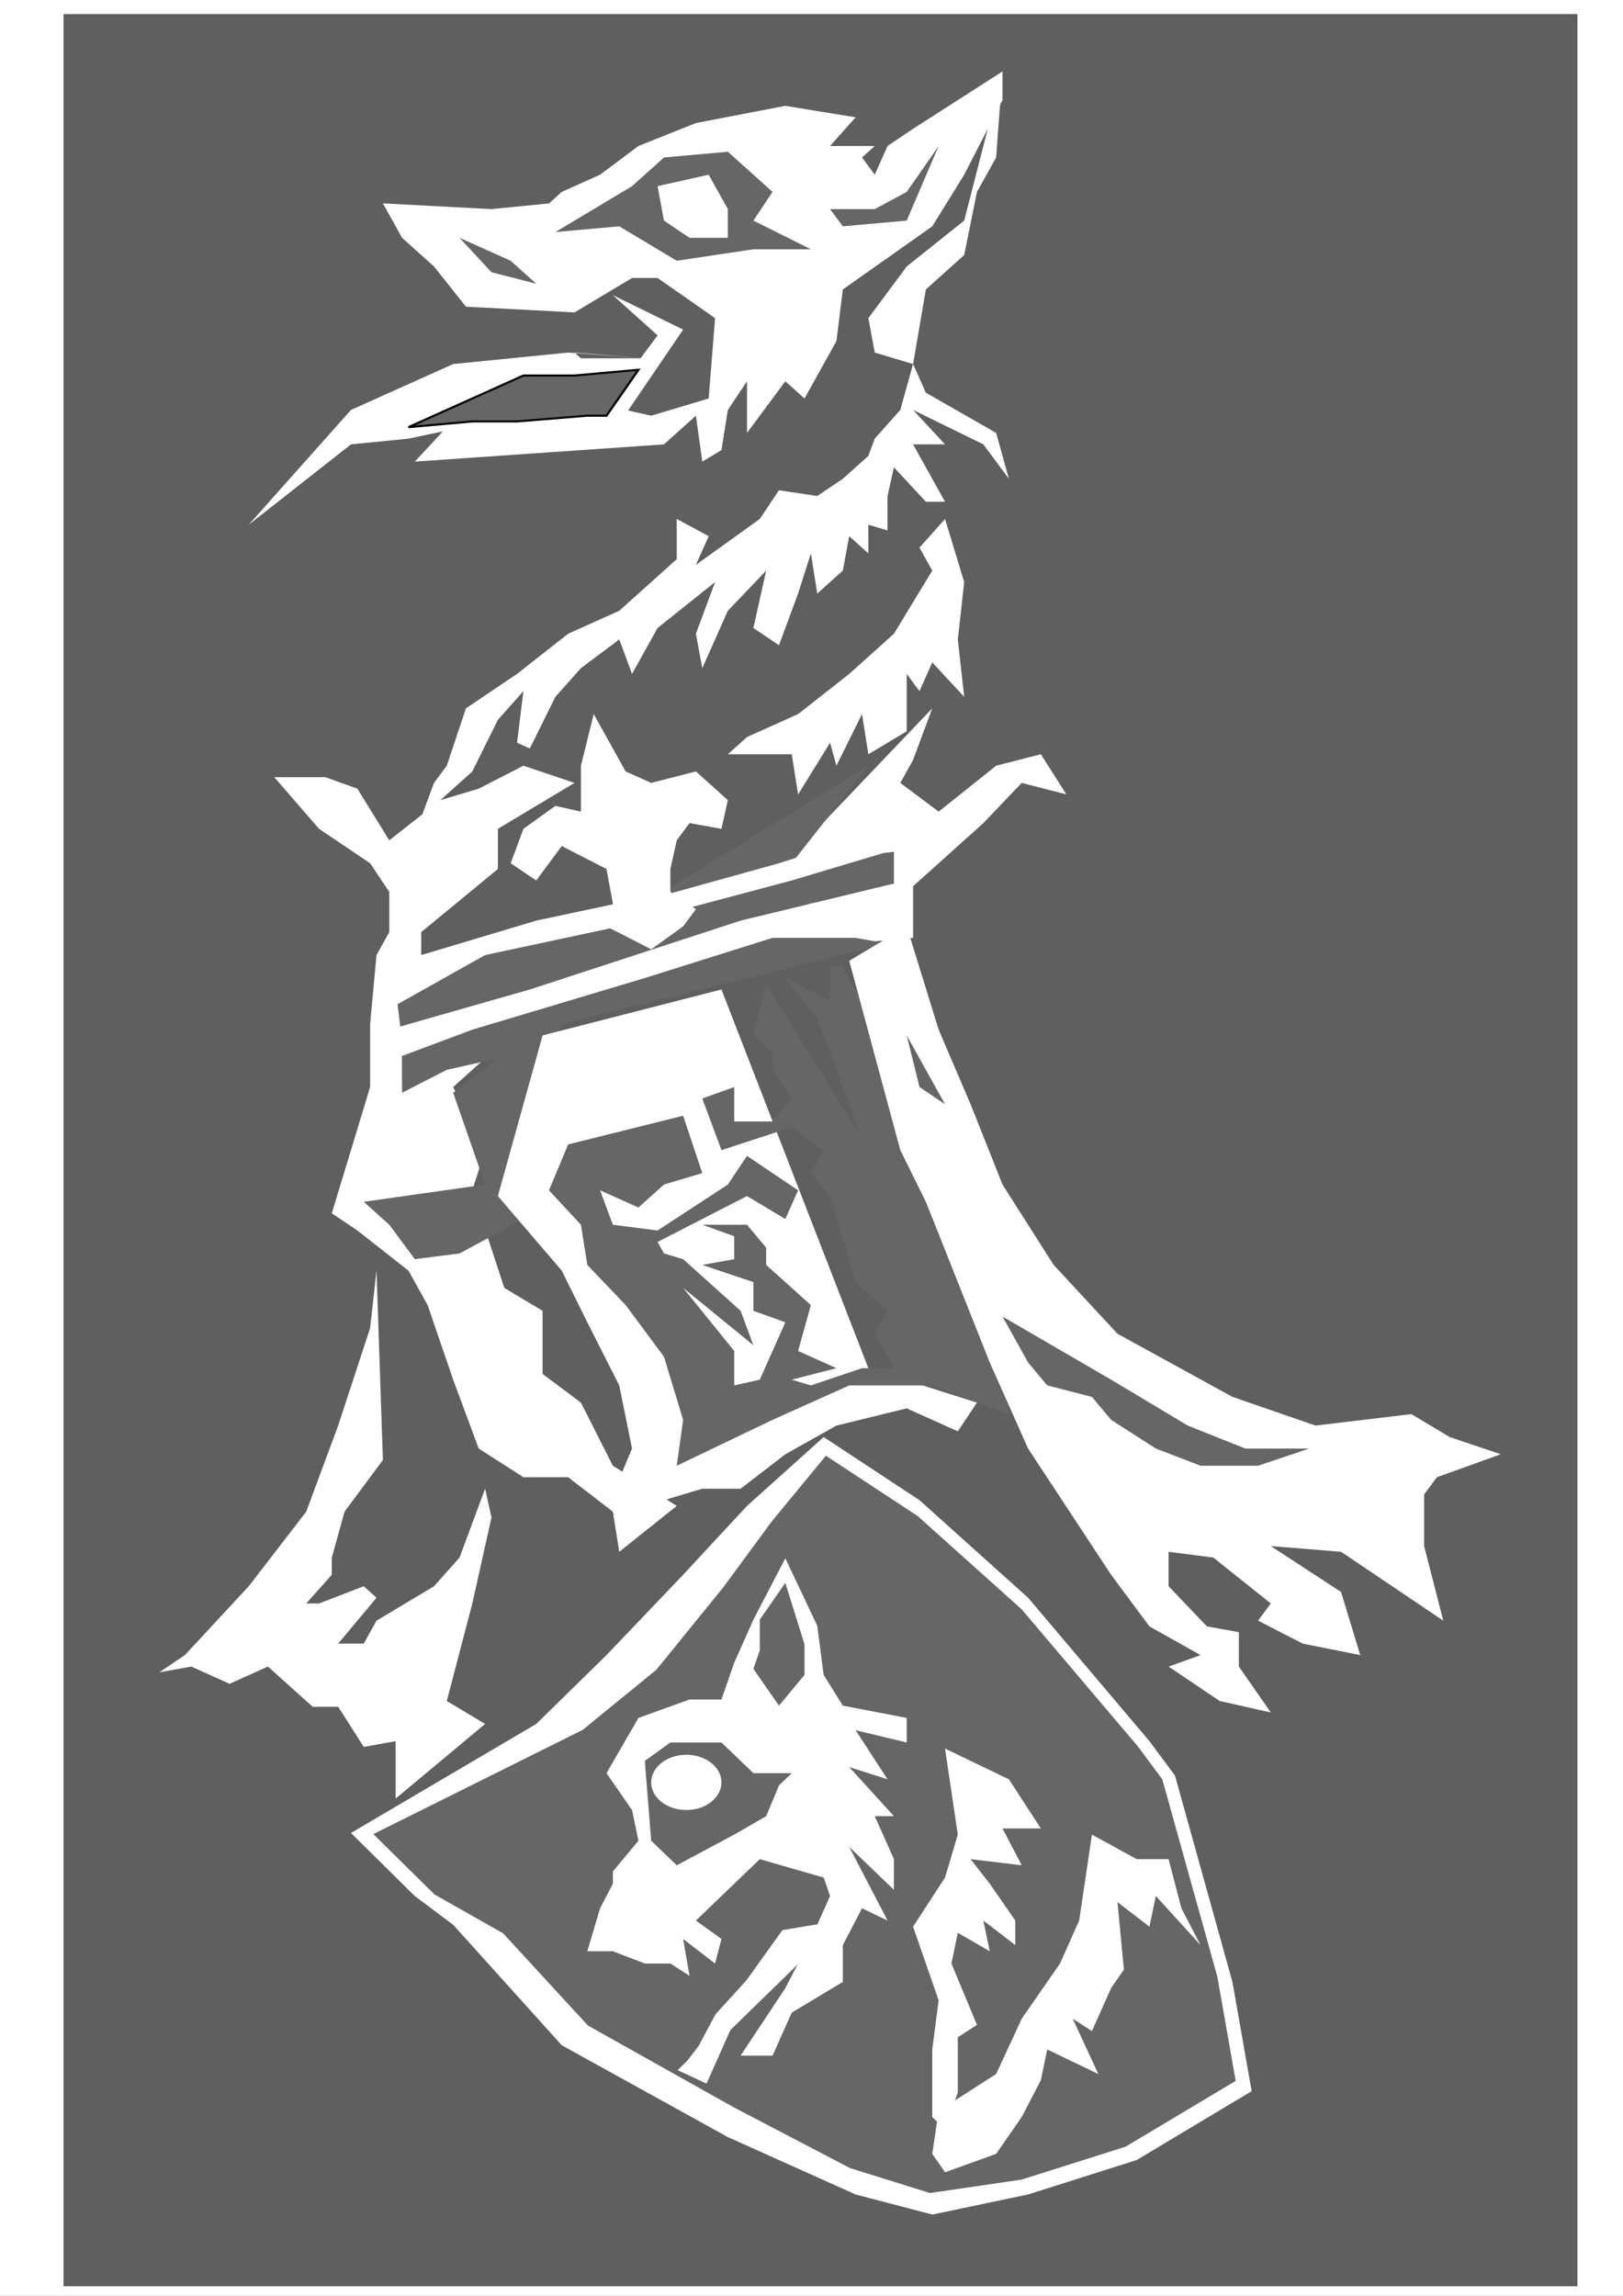
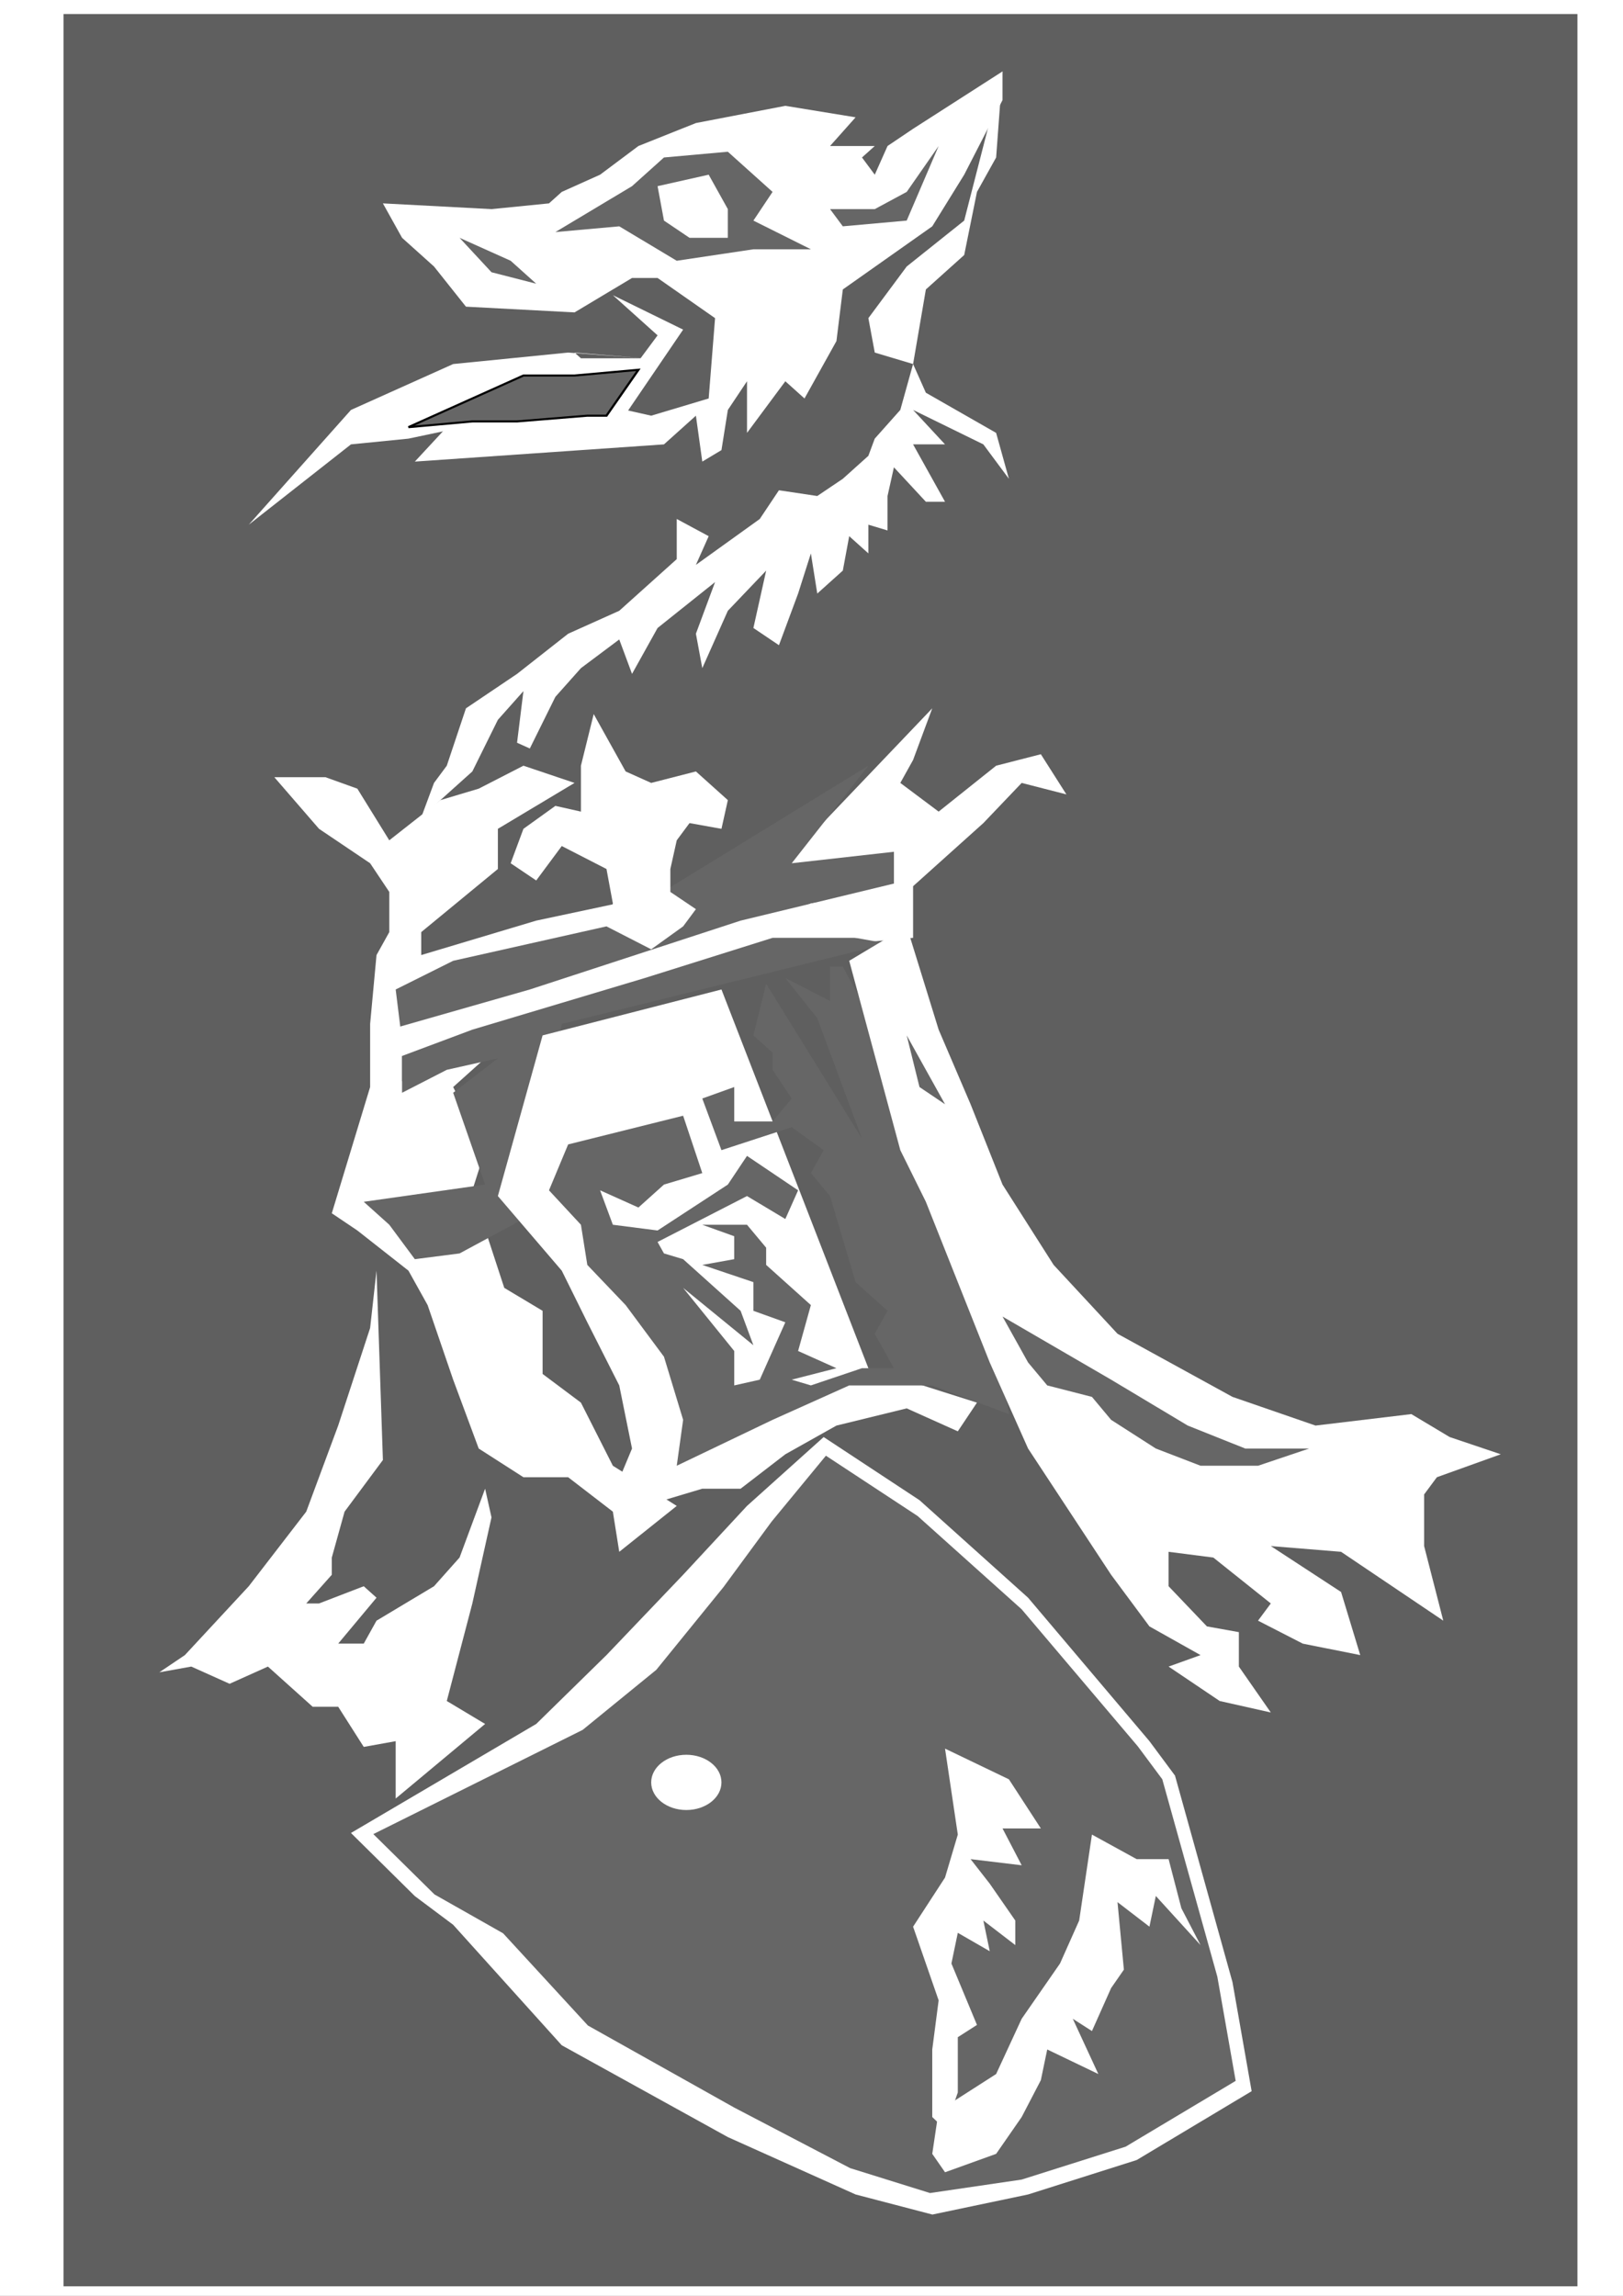
<svg xmlns="http://www.w3.org/2000/svg" xmlns:ns1="http://sodipodi.sourceforge.net/DTD/sodipodi-0.dtd" xmlns:ns2="http://www.inkscape.org/namespaces/inkscape" width="744.094" height="1052.362" id="svg2" ns1:version="0.32" ns2:version="0.48.2 r9819" ns1:docname="Drawing_of_silver_coin_of_Djuradj_II_Stratimirovic_Balsic.svg" ns2:output_extension="org.inkscape.output.svg.inkscape" version="1.1">
  <rect width="100%" height="100%" fill="#808080" stroke="none" />
  <defs id="defs4">
    <ns2:perspective ns1:type="inkscape:persp3d" ns2:vp_x="0 : 526.18109 : 1" ns2:vp_y="0 : 1000 : 0" ns2:vp_z="744.09448 : 526.18109 : 1" ns2:persp3d-origin="372.04724 : 350.78739 : 1" id="perspective10" />
    <ns2:perspective id="perspective2450" ns2:persp3d-origin="372.04724 : 350.78739 : 1" ns2:vp_z="744.09448 : 526.18109 : 1" ns2:vp_y="0 : 1000 : 0" ns2:vp_x="0 : 526.18109 : 1" ns1:type="inkscape:persp3d" />
  </defs>
  <ns1:namedview id="base" pagecolor="#ffffff" bordercolor="#666666" borderopacity="1.0" gridtolerance="10000" guidetolerance="10" objecttolerance="10" ns2:pageopacity="0.0" ns2:pageshadow="2" ns2:zoom="0.45205479" ns2:cx="535.77568" ns2:cy="523.20987" ns2:document-units="px" ns2:current-layer="layer1" showgrid="false" ns2:window-width="1366" ns2:window-height="706" ns2:window-x="-8" ns2:window-y="-8" ns2:window-maximized="1" />
  <g ns2:label="Layer 1" ns2:groupmode="layer" id="layer1">
    <g id="g3803" transform="matrix(1.006,0,0,1,0,-1.9073486e-5)">
      <rect y="-0.608" x="0" height="1052.97" width="741.061" id="rect3033" style="fill:#ffffff;fill-opacity:1;stroke:none" />
      <path id="path2568" d="m 203.515,368.817 0,0 z" style="fill:none;stroke:#000000;stroke-width:0.997px;stroke-linecap:butt;stroke-linejoin:miter;stroke-opacity:1" ns2:connector-curvature="0" />
      <path id="path2805" d="m 159.273,689.574 0,0 z" style="fill:none;stroke:#000000;stroke-width:0.997px;stroke-linecap:butt;stroke-linejoin:miter;stroke-opacity:1" ns2:connector-curvature="0" />
      <path id="path2890" d="m 179.182,685.15 0,0 z" style="fill:none;stroke:#000000;stroke-width:0.997px;stroke-linecap:butt;stroke-linejoin:miter;stroke-opacity:1" ns2:connector-curvature="0" />
      <g transform="matrix(1.316,0,0,1.189,-666.821,325.407)" id="g4000">
        <g id="g3953" transform="translate(-599.485,17.697)">
          <rect style="opacity:0.785;fill:#333333;fill-opacity:1;stroke:none" id="rect3021" width="524.273" height="876" x="1128.182" y="-285.971" />
          <g transform="translate(670.273,4.424)" id="g3910">
            <g style="stroke:none" id="g2738" transform="translate(-88.485,-373.848)">
              <g style="stroke:none" id="g2708">
-                 <path ns2:connector-curvature="0" style="fill:#ffffff;fill-rule:evenodd;stroke:none" d="m 851.667,278.12 -8.848,11.061 4.424,8.848 -13.273,24.333 -15.485,15.485 -17.697,15.485 -17.697,8.848 -6.636,6.636 22.121,0 2.212,15.485 11.061,-19.909 2.212,8.848 8.848,-19.909 2.212,15.485 13.273,-8.848 0,-22.121 4.424,6.636 4.424,-11.061 11.061,13.273 -2.212,-22.121 2.212,-22.121 -6.636,-24.333 z" id="path2585" />
                <g style="stroke:none" id="g2572" transform="translate(-185.818,73)">
                  <g style="stroke:none" id="g2557">
                    <g style="stroke:none" id="g2548">
                      <path ns2:connector-curvature="0" ns1:nodetypes="ccccccccccccccc" id="path2476" d="m 933.515,143.18 -26.545,-2.212 -39.818,4.424 -35.394,17.697 -35.394,44.242 35.394,-30.97 19.909,-2.212 37.606,-8.848 17.697,1e-5 13.273,0 4.424,-8.848 8.848,-13.273 -22.121,0 -2.212,-2.212 24.333,2.212 z" style="fill:#ffffff;fill-rule:evenodd;stroke:none" />
                      <path ns2:connector-curvature="0" ns1:nodetypes="ccccccccccccccccccccccccccccccccccccccccccccc" id="path2456" d="m 842.818,83.453 6.636,13.273 11.061,11.061 11.061,15.485 37.606,2.212 19.909,-13.273 8.848,0 19.909,15.485 -2.212,30.97 -19.909,6.636 -17.697,-4.424 -22.121,0 -30.97,8.848 -11.061,13.273 86.273,-6.636 11.061,-11.061 2.212,17.697 6.636,-4.424 2.212,-15.485 6.636,-11.061 0,13.273 0,6.636 13.273,-19.909 6.636,6.636 11.061,-22.121 2.212,-19.909 30.97,-24.333 11.061,-19.909 13.273,-28.758 0,-11.061 -30.97,22.121 -8.848,6.636 -4.424,11.061 -4.424,-6.636 4.424,-4.424 -15.485,0 8.849,-11.061 -24.333,-4.424 -30.97,6.636 -19.909,8.848 -13.273,11.061 -13.273,6.636 -4.424,4.424 -19.909,2.212 -37.606,-2.212 z" style="fill:#ffffff;fill-rule:evenodd;stroke:none" />
                      <path ns2:connector-curvature="0" id="path2458" d="m 1035.273,61.332 -11.061,17.697 -11.061,6.636 -15.485,0 4.424,6.636 22.121,-2.212 11.061,-28.758 z" style="fill:#666666;fill-rule:evenodd;stroke:none" />
                      <path ns2:connector-curvature="0" id="path2460" d="m 869.364,96.726 17.697,8.848 8.848,8.848 -15.485,-4.424 -11.061,-13.273 z" style="fill:#666666;fill-rule:evenodd;stroke:none" />
                      <path ns2:connector-curvature="0" id="path2464" d="m 902.545,94.514 26.545,-17.697 11.061,-11.061 22.121,-2.212 15.485,15.485 -6.636,11.061 19.909,11.061 -19.909,0 -26.545,4.424 -19.909,-13.273 -22.121,2.212 z" style="fill:#666666;fill-rule:evenodd;stroke:none" />
                      <path ns2:connector-curvature="0" id="path2462" d="m 937.939,76.817 17.697,-4.424 6.636,13.273 0,11.061 -13.273,0 -8.848,-6.636 -2.212,-13.273 z" style="fill:#ffffff;fill-rule:evenodd;stroke:none" />
                      <path ns2:connector-curvature="0" ns1:nodetypes="ccccccc" id="path2498" d="m 922.455,118.847 15.485,15.485 -13.273,19.909 -24.333,17.697 22.121,0 24.333,-39.818 -24.333,-13.273 z" style="fill:#ffffff;fill-rule:evenodd;stroke:none" />
                    </g>
                    <path ns2:connector-curvature="0" style="fill:#ffffff;fill-rule:evenodd;stroke:none" d="m 1057.394,32.574 -2.212,33.182 -6.636,13.273 -4.424,24.333 -13.273,13.273 -4.424,28.758 -13.273,-4.424 -2.212,-13.273 13.273,-19.909 19.909,-17.697 13.273,-57.515 z" id="path2510" />
                  </g>
                  <path ns2:connector-curvature="0" id="path2570" d="m 973.333,205.12 -22.121,17.697 4.424,-11.061 -11.061,-6.636 0,15.485 -19.909,19.909 -17.697,8.848 -17.697,15.485 -17.697,13.273 -6.636,22.121 -4.424,6.636 -4.424,13.273 17.697,-17.697 8.848,-19.909 8.848,-11.061 -2.212,19.909 4.424,2.212 8.848,-19.909 8.848,-11.061 13.273,-11.061 4.424,13.273 8.848,-17.697 19.909,-17.697 -6.636,19.909 2.212,13.273 8.848,-22.121 13.273,-15.485 -4.424,22.121 8.848,6.636 6.636,-19.909 4.424,-15.485 2.212,15.485 8.848,-8.848 2.212,-13.273 6.636,6.636 0,-11.061 6.636,2.212 0,-13.273 2.212,-11.061 11.061,13.273 6.636,0 -11.061,-22.121 11.061,0 -11.061,-13.273 24.333,13.273 8.848,13.273 -4.424,-17.697 -24.333,-15.485 -4.424,-11.061 -4.424,17.697 -8.848,11.061 -2.212,6.636 -8.848,8.848 -8.848,6.636 -13.273,-2.212 -6.636,11.061 z" style="fill:#ffffff;fill-rule:evenodd;stroke:none" />
                </g>
                <g style="stroke:none" id="g2694">
                  <g style="stroke:none" id="g2679">
                    <g style="stroke:none" transform="translate(221.212,-119.455)" id="g2625">
                      <path ns2:connector-curvature="0" style="fill:#ffffff;fill-rule:evenodd;stroke:none" d="m 398.182,497.12 15.485,19.909 17.697,13.273 6.636,11.061 0,15.485 -4.424,8.848 -2.212,26.545 0,24.333 -6.636,24.333 -6.636,24.333 8.848,6.636 17.697,15.485 6.636,13.273 8.848,28.758 8.848,26.545 15.485,11.061 15.485,0 15.485,13.273 2.212,15.485 19.909,-17.697 -22.121,-15.485 -11.061,-24.333 -13.273,-11.061 0,-24.333 -13.273,-8.848 -11.061,-37.606 4.424,-15.485 -11.061,-24.333 11.061,-11.061 -28.758,8.848 0,-13.273 30.97,-6.636 44.242,-15.485 57.515,-15.485 44.242,-4.424 0,-19.909 24.333,-24.333 13.273,-15.485 15.485,4.424 -8.848,-15.485 -15.485,4.424 -19.909,17.697 -13.273,-11.061 4.424,-8.848 6.636,-19.909 -53.091,61.939 -84.061,19.909 -39.818,13.273 0,-8.848 26.545,-24.333 0,-15.485 26.545,-17.697 -17.697,-6.636 -15.485,8.848 -13.273,4.424 -17.697,15.485 -11.061,-19.909 -11.061,-4.424 -17.697,0 z" id="path2609" />
                      <path ns2:connector-curvature="0" style="fill:#666666;fill-rule:evenodd;stroke:none" d="m 442.424,598.877 0,19.909 15.485,-8.848 17.697,-4.424 -15.485,13.273 11.061,35.394 -42.03,6.636 8.848,8.848 8.848,13.273 15.485,-2.212 22.121,-13.273 13.273,-75.212 112.818,-30.97 -22.121,-4.424 -26.545,0 22.121,-11.061 28.758,-4.424 0,-15.485 -35.394,4.424 26.545,-37.606 -90.697,61.939 -53.091,13.273 -19.909,11.061 2.212,19.909 z" id="path2595" />
                    </g>
                    <path ns2:connector-curvature="0" style="fill:#ffffff;fill-rule:evenodd;stroke:none" d="m 712.303,477.211 61.939,-17.697 50.879,146 37.606,13.273 -6.636,11.061 -17.697,-8.848 -24.333,6.636 -17.697,11.061 -15.485,13.273 -13.273,0 -13.273,4.424 -15.485,17.697 -2.212,-19.909 6.636,-17.697 -4.424,-24.333 -11.061,-24.333 -8.848,-19.909 -22.121,-28.758 15.485,-61.939 z" id="path2587" />
                    <path ns2:connector-curvature="0" style="fill:#666666;fill-rule:evenodd;stroke:none" d="m 758.758,643.12 2.212,-17.697 -6.636,-24.333 -13.273,-19.909 -13.273,-15.485 -2.212,-15.485 -11.061,-13.273 6.636,-17.697 39.818,-11.061 6.636,22.121 -13.273,4.424 -8.848,8.848 -13.273,-6.636 4.424,13.273 15.485,2.212 24.333,-17.697 6.636,-11.061 17.697,13.273 -4.424,11.061 -13.273,-8.848 -30.97,17.697 2.212,4.424 6.636,2.212 19.909,19.909 4.424,13.273 -24.333,-22.121 17.697,24.333 0,13.273 8.848,-2.212 8.848,-22.121 -11.061,-4.424 0,-11.061 -17.697,-6.636 11.061,-2.212 0,-8.848 -11.061,-4.424 15.485,0 6.636,8.848 0,6.636 15.485,15.485 -4.424,17.697 13.273,6.636 -15.485,4.424 6.636,2.212 17.697,-6.636 11.061,0 -6.636,-13.273 4.424,-8.848 -11.061,-11.061 -8.848,-33.182 -6.636,-8.848 4.424,-8.848 -11.061,-8.848 -24.333,8.848 -6.636,-19.909 11.061,-4.424 0,13.273 13.273,0 6.636,-8.848 -6.636,-11.061 0,-6.636 -6.636,-6.636 4.424,-19.909 33.182,59.727 -15.485,-46.455 -11.061,-15.485 15.485,8.848 0,-13.273 4.424,0 22.121,46.455 -2.212,13.273 6.636,6.636 11.061,28.758 4.424,28.758 11.061,19.909 4.424,28.758 -26.545,-11.061 -28.758,0 -26.545,13.273 -33.182,17.697 z" id="path2589" />
                    <path ns2:connector-curvature="0" style="fill:#ffffff;fill-rule:evenodd;stroke:none" d="m 659.212,474.999 48.667,-15.485 73,-26.545 57.515,-15.485 0,15.485 -4.424,6.636 -42.03,0 -44.242,15.485 -59.727,19.909 -26.545,11.061 -2.212,-11.061 z" id="path2648" />
-                     <path ns2:connector-curvature="0" style="fill:#ffffff;fill-rule:evenodd;stroke:none" d="m 657,448.453 0,19.909 35.394,-22.121 46.455,-11.061 59.727,-17.697 33.182,-11.061 0,-8.848 -37.606,13.273 -92.909,28.758 -30.97,6.636 L 657,448.453 z" id="path2650" />
                    <path ns2:connector-curvature="0" id="path2639" d="m 734.424,435.18 15.485,8.848 11.061,-8.848 4.424,-6.636 -8.848,-6.636 0,-8.848 2.212,-11.061 4.424,-6.636 11.061,2.212 2.212,-11.061 -11.061,-11.06 -15.485,4.424 -8.848,-4.424 -11.061,-22.121 -4.424,19.909 0,17.697 -8.848,-2.212 -11.061,8.848 -4.424,13.273 8.848,6.636 8.848,-13.273 15.485,8.848 2.212,13.273 -2.212,8.848 z" style="fill:#ffffff;fill-rule:evenodd;stroke:none" />
                    <path ns2:connector-curvature="0" style="fill:#ffffff;fill-rule:evenodd;stroke:none" d="m 838.394,435.18 -19.909,13.273 17.697,73 8.848,19.909 22.121,61.939 13.273,33.182 28.758,48.667 13.273,19.909 17.697,11.061 -11.061,4.424 17.697,13.273 17.697,4.424 -11.061,-17.697 0,-13.273 -11.061,-2.212 -13.273,-15.485 0,-13.273 15.485,2.212 19.909,17.697 -4.424,6.636 15.485,8.848 19.909,4.424 -6.636,-24.333 -24.333,-17.697 24.333,2.212 35.394,26.545 -6.636,-28.758 0,-19.909 4.424,-6.636 22.121,-8.848 -17.697,-6.636 -13.273,-8.848 -33.182,4.424 -28.758,-11.061 -39.818,-24.333 -22.121,-26.545 -17.697,-30.97 -11.061,-30.97 -11.061,-28.758 -11.061,-39.818 z" id="path2663" />
                  </g>
                  <path ns2:connector-curvature="0" id="path2690" d="m 871.576,585.605 37.606,24.333 26.545,17.697 19.909,8.848 15.485,0 6.636,0 -17.697,6.636 -19.909,0 -15.485,-6.636 -15.485,-11.061 -6.636,-8.848 -15.485,-4.424 -6.636,-8.848 -8.848,-17.697 z" style="fill:#666666;fill-rule:evenodd;stroke:none" />
                  <path ns2:connector-curvature="0" id="path2692" d="m 838.394,477.211 13.273,26.545 -8.848,-6.636 -4.424,-19.909 z" style="fill:#666666;fill-rule:evenodd;stroke:none" />
                </g>
              </g>
              <path ns2:connector-curvature="0" id="path2736" d="m 654.788,567.908 -2.212,22.121 -11.061,37.606 -11.061,33.182 -19.909,28.758 -22.121,26.545 -8.848,6.636 11.061,-2.212 13.273,6.636 13.273,-6.636 15.485,15.485 8.848,0 8.848,15.485 11.061,-2.212 0,22.121 30.97,-28.758 -13.273,-8.848 8.848,-37.606 6.636,-33.182 -2.212,-11.061 -8.848,26.546 -8.848,11.061 -19.909,13.273 -4.424,8.848 -8.848,0 13.273,-17.697 -4.424,-4.424 -15.485,6.636 -4.424,0 8.848,-11.061 0,-6.636 4.424,-17.697 13.273,-19.909 -2.212,-73 z" style="fill:#ffffff;fill-rule:evenodd;stroke:none" />
            </g>
            <path ns2:connector-curvature="0" style="fill:#ffffff;fill-rule:evenodd;stroke:none" d="m 557.455,410.847 64.152,-42.03 24.333,-26.546 26.546,-30.97 22.121,-26.545 26.545,-26.546 33.182,24.333 37.606,37.606 42.03,55.303 8.848,13.273 19.909,79.636 6.636,42.03 -39.818,26.546 -37.606,13.273 -33.136,7.74 -26.591,-7.74 -44.242,-22.121 -57.515,-35.394 -37.606,-46.455 -13.273,-11.061 -22.121,-24.333 z" id="path2768" ns1:nodetypes="ccccccccccccccccccccc" />
            <path ns2:connector-curvature="0" style="fill:#666666;fill-rule:evenodd;stroke:none" d="m 565.197,411.279 72.482,-40.169 25.51,-23.158 23.204,-31.81 16.756,-25.37 18.779,-25.37 31.77,23.256 36.006,35.941 40.242,52.854 8.472,12.685 19.062,76.11 6.354,40.169 -38.124,25.37 -36.006,12.685 -31.726,5.186 -27.672,-9.61 -40.148,-23.354 -50.643,-31.615 -29.369,-35.549 -23.769,-14.995 -21.18,-23.256 z" id="path2770" ns1:nodetypes="ccccccccccccccccccccc" />
            <g id="g2966" style="stroke:none" transform="translate(-73,-28.758)">
              <g transform="matrix(1,0,0,1.07,-137.152,-522.483)" id="g2912" style="stroke:none">
                <g id="g2903" transform="translate(-75.212,-26.545)" style="stroke:none">
-                   <path ns2:connector-curvature="0" id="path2807" d="m 942.364,884.241 17.697,-6.636 11.061,0 4.424,-13.273 6.636,-15.485 11.061,-22.121 11.061,24.333 2.212,17.697 6.636,11.061 22.121,4.424 0,8.848 -17.697,-4.424 11.061,17.697 -13.273,-4.424 15.485,17.697 -6.636,0 6.636,15.485 0,11.061 -15.485,-15.485 13.273,26.545 -8.848,-4.424 -6.636,13.273 0,13.273 -17.697,11.061 -6.636,15.485 -11.061,0 15.485,-24.333 8.848,-17.697 6.636,-15.485 -2.212,-6.636 -22.121,-6.636 -22.121,22.121 8.848,6.636 -2.212,8.848 -11.061,-8.848 2.212,13.273 -6.636,-4.424 -8.848,0 -11.061,-4.424 -8.848,0 4.424,-15.485 4.424,-8.848 0,-4.424 8.848,-11.061 -2.212,-11.061 -8.848,-13.273 11.061,-19.909 z" style="fill:#ffffff;fill-rule:evenodd;stroke:none" />
                  <path ns2:connector-curvature="0" ns1:nodetypes="cccccccccccc" id="path2873" d="m 946.788,928.483 -2.212,-28.758 8.848,-6.636 17.697,0 11.061,11.061 13.273,0 6.636,-6.636 -11.061,11.061 -4.424,11.061 -11.061,6.636 -19.909,11.061 -8.848,-8.848 z" style="fill:#666666;fill-rule:evenodd;stroke:none" />
                  <path ns2:connector-curvature="0" id="path2879" d="m 1048.545,895.302 4.424,30.97 -4.424,15.485 -11.061,17.697 8.848,26.545 -2.212,17.697 0,24.333 4.424,4.424 4.424,-13.273 0,-19.909 6.636,-4.424 -8.848,-22.121 2.212,-11.061 11.061,6.636 -2.212,-11.061 11.061,8.848 0,-8.848 -8.848,-13.273 -6.636,-8.848 17.697,2.212 -6.636,-13.273 13.273,0 -11.061,-17.697 -22.121,-11.061 z" style="fill:#ffffff;fill-rule:evenodd;stroke:none" />
                  <path ns2:connector-curvature="0" id="path2881" d="m 1046.333,1025.817 19.909,-13.273 8.848,-19.909 13.273,-19.909 6.636,-15.485 4.424,-30.97 15.485,8.848 11.061,0 4.424,17.697 6.636,13.273 -15.485,-17.697 -2.212,11.061 -11.061,-8.848 2.212,24.333 -4.424,6.636 -6.636,15.485 -6.636,-4.424 8.848,19.909 -17.697,-8.848 -2.212,11.061 -6.636,13.273 -8.848,13.273 -17.697,6.636 -4.424,-6.636 2.212,-15.485 z" style="fill:#ffffff;fill-rule:evenodd;stroke:none" />
                  <path transform="translate(780.879,212.364)" d="m 190.242,695.105 c 0,5.498 -5.447,9.955 -12.167,9.955 -6.719,0 -12.167,-4.457 -12.167,-9.955 0,-5.498 5.447,-9.955 12.167,-9.955 6.719,0 12.167,4.457 12.167,9.955 z" ns1:ry="9.954545" ns1:rx="12.166667" ns1:cy="695.10461" ns1:cx="178.07576" id="path2894" style="fill:#ffffff;fill-rule:evenodd;stroke:none" ns1:type="arc" />
                </g>
-                 <path ns2:connector-curvature="0" style="fill:#666666;fill-rule:evenodd;stroke:none" d="m 915.818,853.271 8.848,-11.061 0,-11.061 -6.636,-22.121 -8.848,13.273 0,11.061 -2.212,6.636 8.848,13.273 z" id="path2910" />
              </g>
-               <path ns2:connector-curvature="0" ns1:nodetypes="ccccccccccc" id="path2921" d="m 794.467,474.351 -14.592,2.696 -12.51,19.414 -10.67,13.037 -5.806,12.139 -3.966,5.763 -3.352,3.637 10.014,5.192 8.259,-20.64 30.169,-32.736 2.454,-8.502 z" style="fill:#ffffff;fill-rule:evenodd;stroke:none" />
            </g>
          </g>
        </g>
        <path ns2:connector-curvature="0" style="fill:#666666;fill-rule:evenodd;stroke:#000000;stroke-width:0.797px;stroke-linecap:butt;stroke-linejoin:miter;stroke-opacity:1" d="m 648.152,-109.001 22.121,-2.212 15.485,0 24.333,-2.212 6.636,0 11.061,-17.697 -22.121,2.212 -17.697,0 -26.545,13.273 -13.273,6.636 z" id="path3998" ns1:nodetypes="cccccccccc" />
      </g>
    </g>
  </g>
</svg>